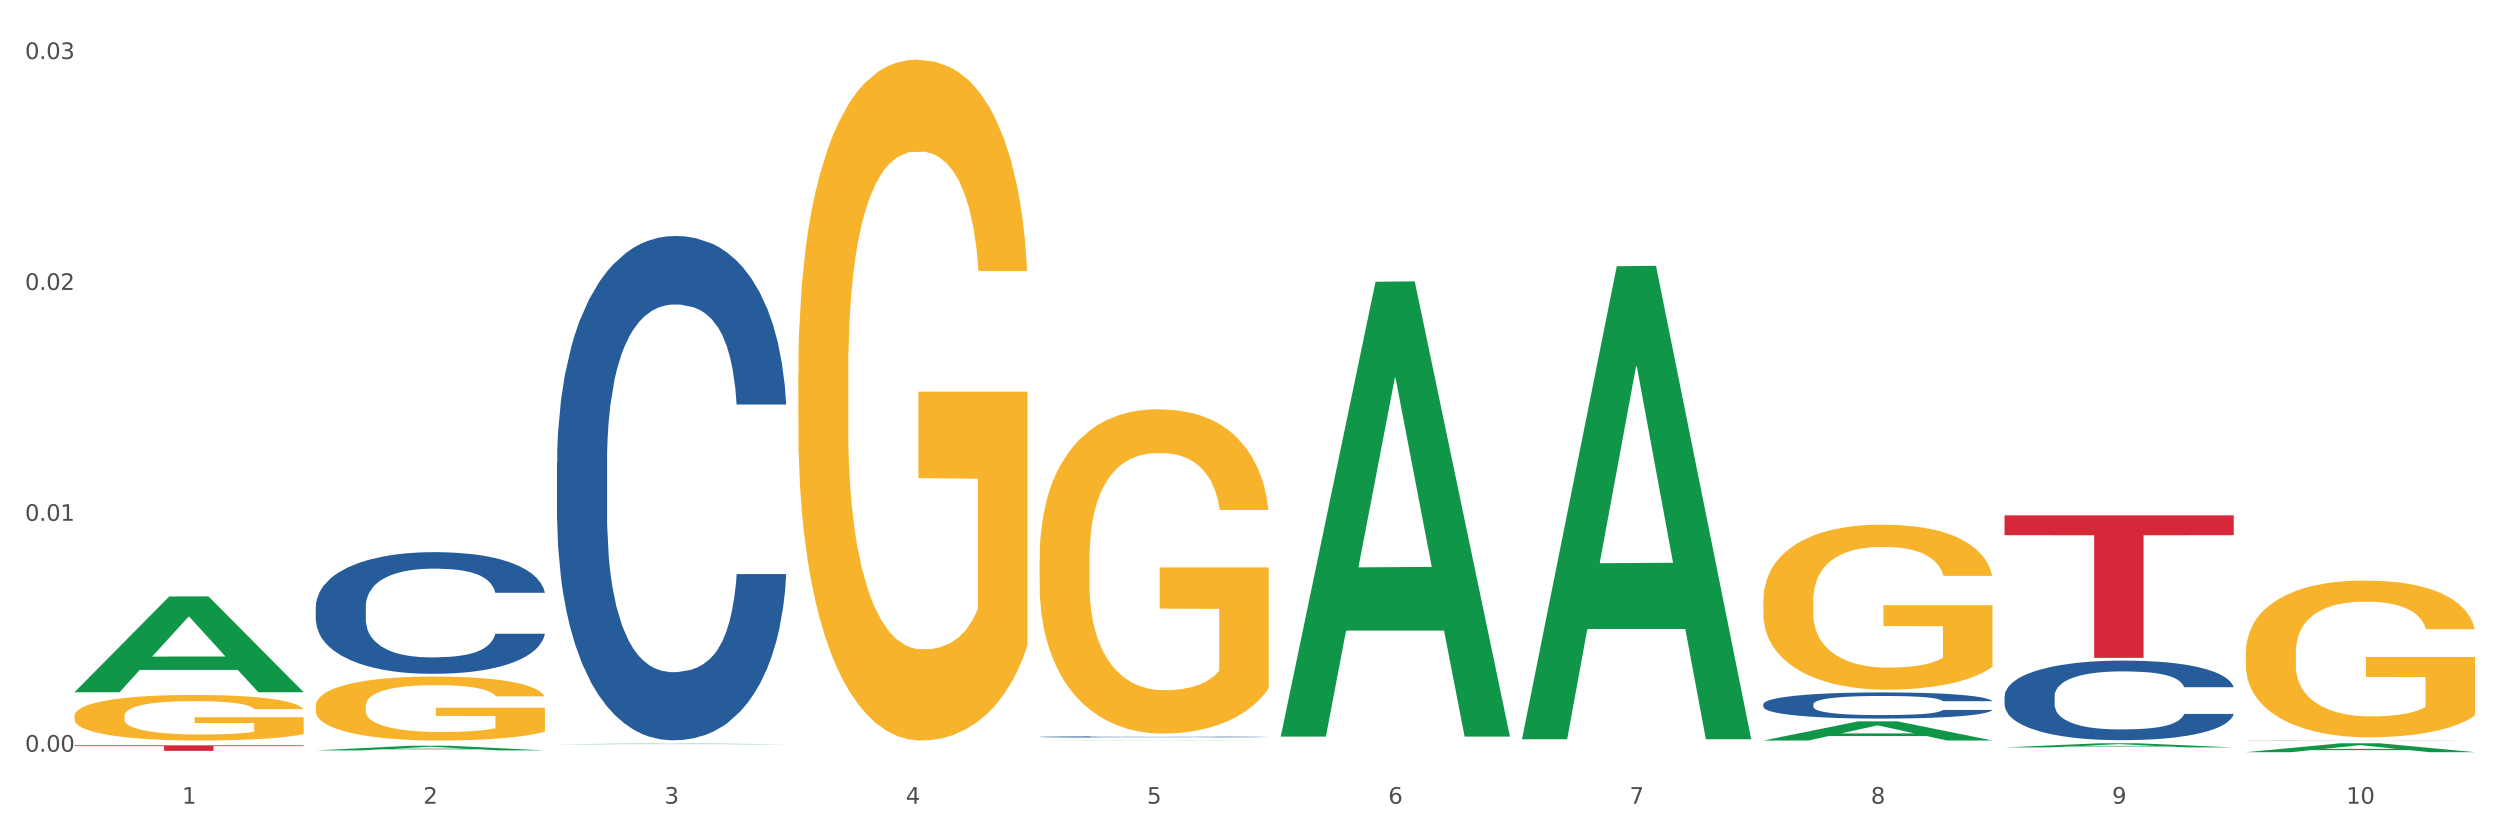
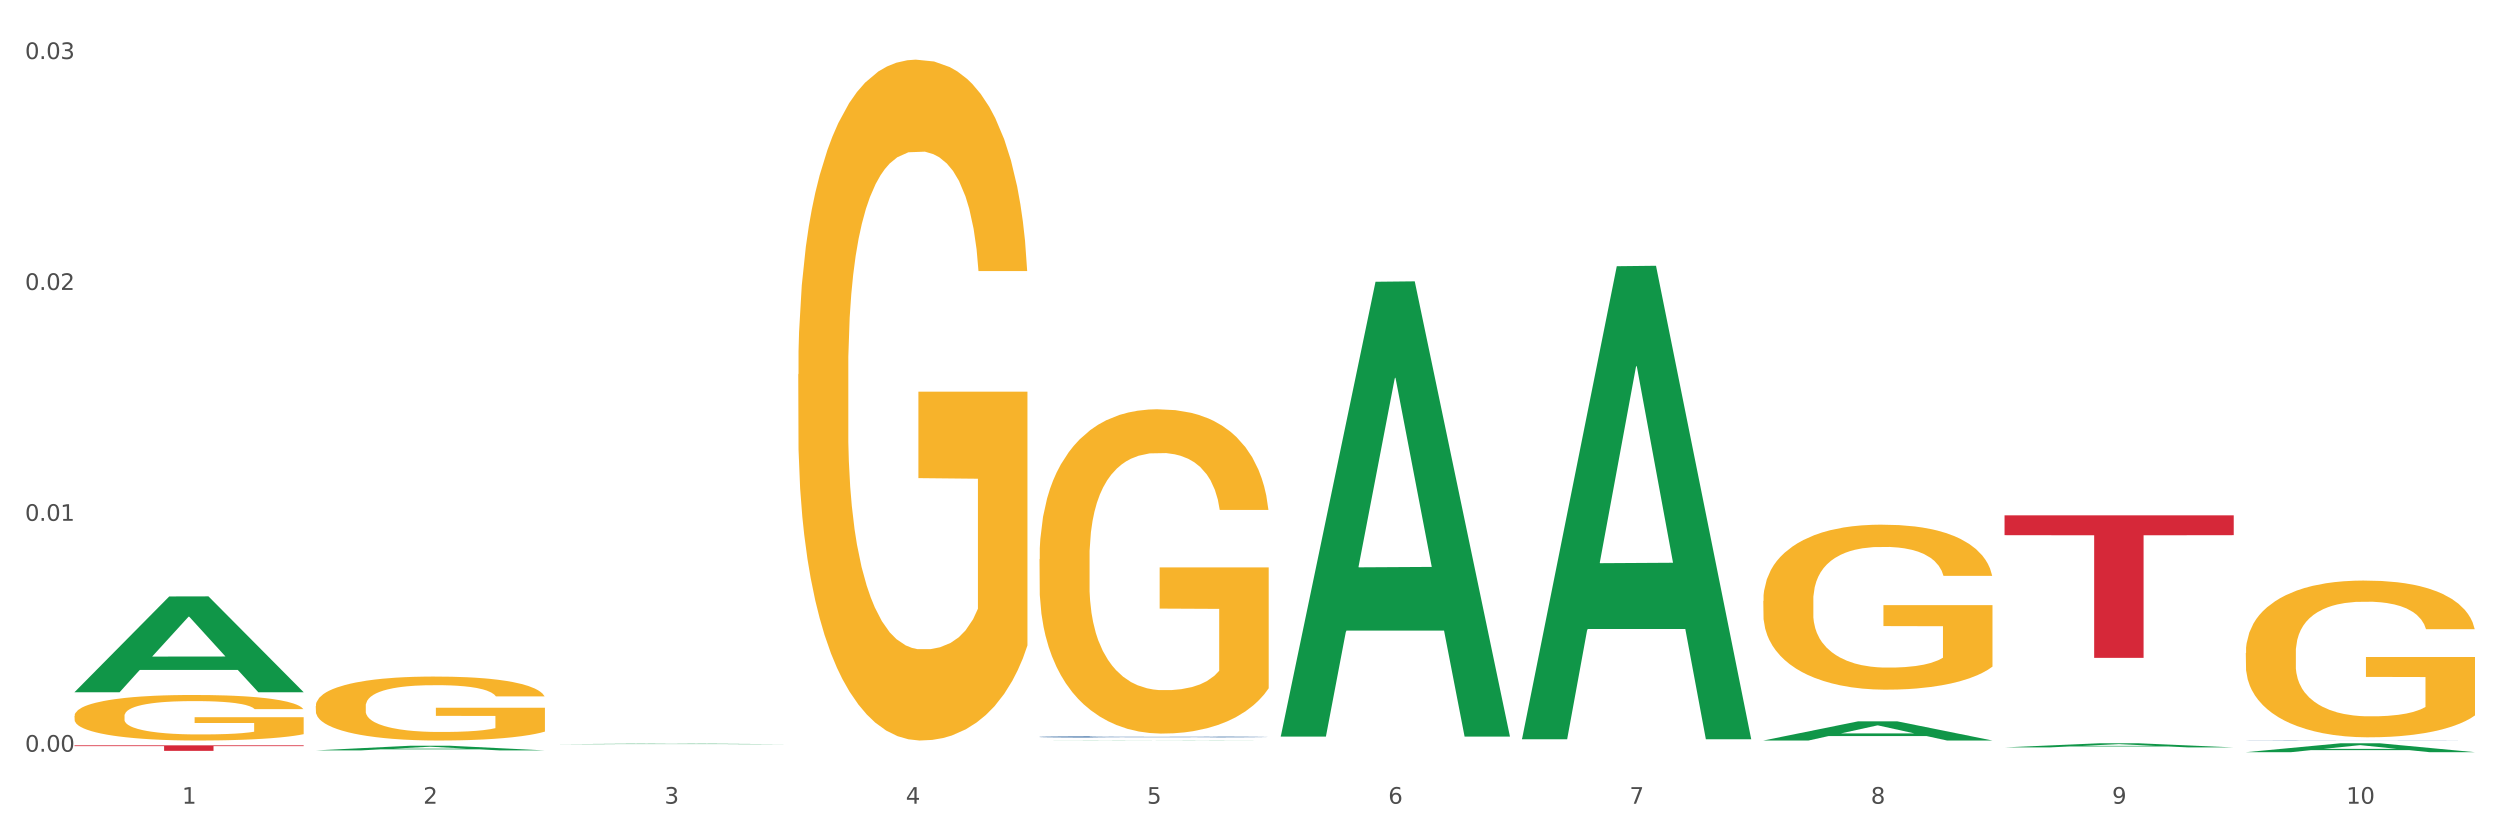
<svg xmlns="http://www.w3.org/2000/svg" xmlns:xlink="http://www.w3.org/1999/xlink" width="1080pt" height="360pt" viewBox="0 0 1080 360" version="1.1">
  <rect x="0" y="0" width="1080" height="360" fill="#333333" stroke="none" />
  <defs>
    <style type="text/css">*{stroke-linejoin: round; stroke-linecap: butt}</style>
  </defs>
  <g id="figure_1">
    <g id="patch_1">
      <path d="M 0 360  L 1080 360  L 1080 0  L 0 0  z " style="fill: #ffffff; stroke: #ffffff; stroke-linejoin: miter" />
    </g>
    <g id="axes_1">
      <g id="matplotlib.axis_1">
        <g id="xtick_1">
          <g id="text_1">
            <g style="fill: #4d4d4d" transform="translate(78.627 347.204) scale(0.096 -0.096)">
              <defs>
                <path id="DejaVuSans-31" d="M 794 531  L 1825 531  L 1825 4091  L 703 3866  L 703 4441  L 1819 4666  L 2450 4666  L 2450 531  L 3481 531  L 3481 0  L 794 0  L 794 531  z " transform="scale(0.016)" />
              </defs>
              <use xlink:href="#DejaVuSans-31" />
            </g>
          </g>
        </g>
        <g id="xtick_2">
          <g id="text_2">
            <g style="fill: #4d4d4d" transform="translate(182.851 347.204) scale(0.096 -0.096)">
              <defs>
                <path id="DejaVuSans-32" d="M 1228 531  L 3431 531  L 3431 0  L 469 0  L 469 531  Q 828 903 1448 1529  Q 2069 2156 2228 2338  Q 2531 2678 2651 2914  Q 2772 3150 2772 3378  Q 2772 3750 2511 3984  Q 2250 4219 1831 4219  Q 1534 4219 1204 4116  Q 875 4013 500 3803  L 500 4441  Q 881 4594 1212 4672  Q 1544 4750 1819 4750  Q 2544 4750 2975 4387  Q 3406 4025 3406 3419  Q 3406 3131 3298 2873  Q 3191 2616 2906 2266  Q 2828 2175 2409 1742  Q 1991 1309 1228 531  z " transform="scale(0.016)" />
              </defs>
              <use xlink:href="#DejaVuSans-32" />
            </g>
          </g>
        </g>
        <g id="xtick_3">
          <g id="text_3">
            <g style="fill: #4d4d4d" transform="translate(287.074 347.204) scale(0.096 -0.096)">
              <defs>
                <path id="DejaVuSans-33" d="M 2597 2516  Q 3050 2419 3304 2112  Q 3559 1806 3559 1356  Q 3559 666 3084 287  Q 2609 -91 1734 -91  Q 1441 -91 1130 -33  Q 819 25 488 141  L 488 750  Q 750 597 1062 519  Q 1375 441 1716 441  Q 2309 441 2620 675  Q 2931 909 2931 1356  Q 2931 1769 2642 2001  Q 2353 2234 1838 2234  L 1294 2234  L 1294 2753  L 1863 2753  Q 2328 2753 2575 2939  Q 2822 3125 2822 3475  Q 2822 3834 2567 4026  Q 2313 4219 1838 4219  Q 1578 4219 1281 4162  Q 984 4106 628 3988  L 628 4550  Q 988 4650 1302 4700  Q 1616 4750 1894 4750  Q 2613 4750 3031 4423  Q 3450 4097 3450 3541  Q 3450 3153 3228 2886  Q 3006 2619 2597 2516  z " transform="scale(0.016)" />
              </defs>
              <use xlink:href="#DejaVuSans-33" />
            </g>
          </g>
        </g>
        <g id="xtick_4">
          <g id="text_4">
            <g style="fill: #4d4d4d" transform="translate(391.298 347.204) scale(0.096 -0.096)">
              <defs>
                <path id="DejaVuSans-34" d="M 2419 4116  L 825 1625  L 2419 1625  L 2419 4116  z M 2253 4666  L 3047 4666  L 3047 1625  L 3713 1625  L 3713 1100  L 3047 1100  L 3047 0  L 2419 0  L 2419 1100  L 313 1100  L 313 1709  L 2253 4666  z " transform="scale(0.016)" />
              </defs>
              <use xlink:href="#DejaVuSans-34" />
            </g>
          </g>
        </g>
        <g id="xtick_5">
          <g id="text_5">
            <g style="fill: #4d4d4d" transform="translate(495.522 347.204) scale(0.096 -0.096)">
              <defs>
                <path id="DejaVuSans-35" d="M 691 4666  L 3169 4666  L 3169 4134  L 1269 4134  L 1269 2991  Q 1406 3038 1543 3061  Q 1681 3084 1819 3084  Q 2600 3084 3056 2656  Q 3513 2228 3513 1497  Q 3513 744 3044 326  Q 2575 -91 1722 -91  Q 1428 -91 1123 -41  Q 819 9 494 109  L 494 744  Q 775 591 1075 516  Q 1375 441 1709 441  Q 2250 441 2565 725  Q 2881 1009 2881 1497  Q 2881 1984 2565 2268  Q 2250 2553 1709 2553  Q 1456 2553 1204 2497  Q 953 2441 691 2322  L 691 4666  z " transform="scale(0.016)" />
              </defs>
              <use xlink:href="#DejaVuSans-35" />
            </g>
          </g>
        </g>
        <g id="xtick_6">
          <g id="text_6">
            <g style="fill: #4d4d4d" transform="translate(599.745 347.204) scale(0.096 -0.096)">
              <defs>
                <path id="DejaVuSans-36" d="M 2113 2584  Q 1688 2584 1439 2293  Q 1191 2003 1191 1497  Q 1191 994 1439 701  Q 1688 409 2113 409  Q 2538 409 2786 701  Q 3034 994 3034 1497  Q 3034 2003 2786 2293  Q 2538 2584 2113 2584  z M 3366 4563  L 3366 3988  Q 3128 4100 2886 4159  Q 2644 4219 2406 4219  Q 1781 4219 1451 3797  Q 1122 3375 1075 2522  Q 1259 2794 1537 2939  Q 1816 3084 2150 3084  Q 2853 3084 3261 2657  Q 3669 2231 3669 1497  Q 3669 778 3244 343  Q 2819 -91 2113 -91  Q 1303 -91 875 529  Q 447 1150 447 2328  Q 447 3434 972 4092  Q 1497 4750 2381 4750  Q 2619 4750 2861 4703  Q 3103 4656 3366 4563  z " transform="scale(0.016)" />
              </defs>
              <use xlink:href="#DejaVuSans-36" />
            </g>
          </g>
        </g>
        <g id="xtick_7">
          <g id="text_7">
            <g style="fill: #4d4d4d" transform="translate(703.969 347.204) scale(0.096 -0.096)">
              <defs>
                <path id="DejaVuSans-37" d="M 525 4666  L 3525 4666  L 3525 4397  L 1831 0  L 1172 0  L 2766 4134  L 525 4134  L 525 4666  z " transform="scale(0.016)" />
              </defs>
              <use xlink:href="#DejaVuSans-37" />
            </g>
          </g>
        </g>
        <g id="xtick_8">
          <g id="text_8">
            <g style="fill: #4d4d4d" transform="translate(808.193 347.204) scale(0.096 -0.096)">
              <defs>
                <path id="DejaVuSans-38" d="M 2034 2216  Q 1584 2216 1326 1975  Q 1069 1734 1069 1313  Q 1069 891 1326 650  Q 1584 409 2034 409  Q 2484 409 2743 651  Q 3003 894 3003 1313  Q 3003 1734 2745 1975  Q 2488 2216 2034 2216  z M 1403 2484  Q 997 2584 770 2862  Q 544 3141 544 3541  Q 544 4100 942 4425  Q 1341 4750 2034 4750  Q 2731 4750 3128 4425  Q 3525 4100 3525 3541  Q 3525 3141 3298 2862  Q 3072 2584 2669 2484  Q 3125 2378 3379 2068  Q 3634 1759 3634 1313  Q 3634 634 3220 271  Q 2806 -91 2034 -91  Q 1263 -91 848 271  Q 434 634 434 1313  Q 434 1759 690 2068  Q 947 2378 1403 2484  z M 1172 3481  Q 1172 3119 1398 2916  Q 1625 2713 2034 2713  Q 2441 2713 2670 2916  Q 2900 3119 2900 3481  Q 2900 3844 2670 4047  Q 2441 4250 2034 4250  Q 1625 4250 1398 4047  Q 1172 3844 1172 3481  z " transform="scale(0.016)" />
              </defs>
              <use xlink:href="#DejaVuSans-38" />
            </g>
          </g>
        </g>
        <g id="xtick_9">
          <g id="text_9">
            <g style="fill: #4d4d4d" transform="translate(912.416 347.204) scale(0.096 -0.096)">
              <defs>
                <path id="DejaVuSans-39" d="M 703 97  L 703 672  Q 941 559 1184 500  Q 1428 441 1663 441  Q 2288 441 2617 861  Q 2947 1281 2994 2138  Q 2813 1869 2534 1725  Q 2256 1581 1919 1581  Q 1219 1581 811 2004  Q 403 2428 403 3163  Q 403 3881 828 4315  Q 1253 4750 1959 4750  Q 2769 4750 3195 4129  Q 3622 3509 3622 2328  Q 3622 1225 3098 567  Q 2575 -91 1691 -91  Q 1453 -91 1209 -44  Q 966 3 703 97  z M 1959 2075  Q 2384 2075 2632 2365  Q 2881 2656 2881 3163  Q 2881 3666 2632 3958  Q 2384 4250 1959 4250  Q 1534 4250 1286 3958  Q 1038 3666 1038 3163  Q 1038 2656 1286 2365  Q 1534 2075 1959 2075  z " transform="scale(0.016)" />
              </defs>
              <use xlink:href="#DejaVuSans-39" />
            </g>
          </g>
        </g>
        <g id="xtick_10">
          <g id="text_10">
            <g style="fill: #4d4d4d" transform="translate(1013.586 347.204) scale(0.096 -0.096)">
              <defs>
                <path id="DejaVuSans-30" d="M 2034 4250  Q 1547 4250 1301 3770  Q 1056 3291 1056 2328  Q 1056 1369 1301 889  Q 1547 409 2034 409  Q 2525 409 2770 889  Q 3016 1369 3016 2328  Q 3016 3291 2770 3770  Q 2525 4250 2034 4250  z M 2034 4750  Q 2819 4750 3233 4129  Q 3647 3509 3647 2328  Q 3647 1150 3233 529  Q 2819 -91 2034 -91  Q 1250 -91 836 529  Q 422 1150 422 2328  Q 422 3509 836 4129  Q 1250 4750 2034 4750  z " transform="scale(0.016)" />
              </defs>
              <use xlink:href="#DejaVuSans-31" />
              <use xlink:href="#DejaVuSans-30" transform="translate(63.623 0)" />
            </g>
          </g>
        </g>
        <g id="xtick_11" />
        <g id="xtick_12" />
        <g id="xtick_13" />
        <g id="xtick_14" />
        <g id="xtick_15" />
        <g id="xtick_16" />
        <g id="xtick_17" />
        <g id="xtick_18" />
        <g id="xtick_19" />
      </g>
      <g id="matplotlib.axis_2">
        <g id="ytick_1">
          <g id="text_11">
            <g style="fill: #4d4d4d" transform="translate(10.8 324.739) scale(0.096 -0.096)">
              <defs>
                <path id="DejaVuSans-2e" d="M 684 794  L 1344 794  L 1344 0  L 684 0  L 684 794  z " transform="scale(0.016)" />
              </defs>
              <use xlink:href="#DejaVuSans-30" />
              <use xlink:href="#DejaVuSans-2e" transform="translate(63.623 0)" />
              <use xlink:href="#DejaVuSans-30" transform="translate(95.41 0)" />
              <use xlink:href="#DejaVuSans-30" transform="translate(159.033 0)" />
            </g>
          </g>
        </g>
        <g id="ytick_2">
          <g id="text_12">
            <g style="fill: #4d4d4d" transform="translate(10.8 224.995) scale(0.096 -0.096)">
              <use xlink:href="#DejaVuSans-30" />
              <use xlink:href="#DejaVuSans-2e" transform="translate(63.623 0)" />
              <use xlink:href="#DejaVuSans-30" transform="translate(95.41 0)" />
              <use xlink:href="#DejaVuSans-31" transform="translate(159.033 0)" />
            </g>
          </g>
        </g>
        <g id="ytick_3">
          <g id="text_13">
            <g style="fill: #4d4d4d" transform="translate(10.8 125.25) scale(0.096 -0.096)">
              <use xlink:href="#DejaVuSans-30" />
              <use xlink:href="#DejaVuSans-2e" transform="translate(63.623 0)" />
              <use xlink:href="#DejaVuSans-30" transform="translate(95.41 0)" />
              <use xlink:href="#DejaVuSans-32" transform="translate(159.033 0)" />
            </g>
          </g>
        </g>
        <g id="ytick_4">
          <g id="text_14">
            <g style="fill: #4d4d4d" transform="translate(10.8 25.505) scale(0.096 -0.096)">
              <use xlink:href="#DejaVuSans-30" />
              <use xlink:href="#DejaVuSans-2e" transform="translate(63.623 0)" />
              <use xlink:href="#DejaVuSans-30" transform="translate(95.41 0)" />
              <use xlink:href="#DejaVuSans-33" transform="translate(159.033 0)" />
            </g>
          </g>
        </g>
        <g id="ytick_5" />
        <g id="ytick_6" />
        <g id="ytick_7" />
      </g>
      <g id="PolyCollection_1">
        <path d="M 32.175 298.969  L 32.277 298.93  L 73.107 257.666  L 90.051 257.627  L 131.187 299.046  L 111.589 299.046  L 102.709 289.401  L 60.552 289.401  L 60.246 289.557  L 51.671 299.046  L 32.175 299.046  L 32.175 298.969  L 65.86 283.645  L 97.401 283.606  L 81.783 266.455  L 81.579 266.377  L 81.375 266.494  L 65.758 283.606  L 65.86 283.645  L 32.175 298.969  z " clip-path="url(#pbbd9bf3d2e)" style="fill: #109648" />
        <path d="M 970.188 319.757  L 970.305 319.757  L 970.305 319.754  L 970.656 319.75  L 971.943 319.743  L 973.582 319.737  L 976.39 319.731  L 977.912 319.728  L 979.902 319.725  L 983.998 319.72  L 988.679 319.716  L 991.956 319.713  L 994.414 319.712  L 999.915 319.709  L 1003.075 319.708  L 1006.352 319.707  L 1009.161 319.706  L 1013.842 319.706  L 1017.587 319.705  L 1021.917 319.705  L 1025.546 319.705  L 1030.344 319.706  L 1037.366 319.707  L 1040.058 319.708  L 1043.686 319.709  L 1047.431 319.711  L 1050.474 319.712  L 1053.985 319.715  L 1057.613 319.718  L 1061.125 319.722  L 1063.582 319.726  L 1065.572 319.73  L 1067.327 319.734  L 1068.615 319.74  L 1069.2 319.744  L 1047.782 319.744  L 1047.197 319.74  L 1046.027 319.736  L 1044.857 319.733  L 1043.569 319.731  L 1041.58 319.728  L 1039.824 319.726  L 1036.898 319.724  L 1034.206 319.723  L 1031.983 319.722  L 1029.291 319.722  L 1023.556 319.721  L 1019.46 319.721  L 1016.885 319.721  L 1013.725 319.722  L 1011.033 319.722  L 1007.873 319.724  L 1005.415 319.725  L 1002.958 319.727  L 1001.553 319.728  L 999.447 319.731  L 998.042 319.732  L 996.17 319.736  L 995.116 319.738  L 993.244 319.744  L 992.424 319.749  L 992.073 319.752  L 991.839 319.755  L 991.839 319.772  L 992.541 319.779  L 993.127 319.782  L 994.063 319.786  L 995.818 319.791  L 998.393 319.795  L 1001.085 319.798  L 1003.309 319.801  L 1005.415 319.802  L 1007.522 319.803  L 1010.097 319.804  L 1012.203 319.805  L 1015.363 319.806  L 1019.109 319.806  L 1022.035 319.806  L 1028.003 319.805  L 1030.695 319.805  L 1033.27 319.804  L 1036.079 319.803  L 1038.303 319.802  L 1039.59 319.801  L 1041.697 319.799  L 1043.335 319.796  L 1044.739 319.794  L 1045.676 319.792  L 1046.729 319.789  L 1047.548 319.785  L 1047.782 319.783  L 1069.2 319.783  L 1068.732 319.787  L 1067.913 319.791  L 1066.274 319.796  L 1064.987 319.799  L 1062.997 319.802  L 1060.89 319.805  L 1057.965 319.808  L 1055.273 319.811  L 1052.464 319.813  L 1049.421 319.815  L 1043.92 319.818  L 1041.931 319.818  L 1037.717 319.82  L 1034.44 319.82  L 1029.642 319.821  L 1024.726 319.821  L 1019.577 319.822  L 1015.012 319.821  L 1009.98 319.821  L 1006.82 319.82  L 1003.309 319.819  L 999.212 319.818  L 995.35 319.816  L 991.722 319.814  L 988.328 319.811  L 985.168 319.808  L 981.072 319.804  L 978.029 319.799  L 975.805 319.795  L 974.284 319.792  L 972.762 319.787  L 971.943 319.784  L 970.656 319.777  L 970.188 319.77  L 970.188 319.757  z " clip-path="url(#pbbd9bf3d2e)" style="fill: #255c99" />
        <path d="M 865.964 222.636  L 964.976 222.636  L 964.976 231.191  L 926.028 231.249  L 926.028 284.197  L 904.677 284.197  L 904.677 231.249  L 865.964 231.191  L 865.964 222.694  L 865.964 222.636  z " clip-path="url(#pbbd9bf3d2e)" style="fill: #d62839" />
        <path d="M 32.175 321.996  L 131.187 321.996  L 131.187 322.328  L 92.239 322.33  L 92.239 324.387  L 70.888 324.387  L 70.888 322.33  L 32.175 322.328  L 32.175 321.998  L 32.175 321.996  z " clip-path="url(#pbbd9bf3d2e)" style="fill: #d62839" />
-         <path d="M 865.964 300.827  L 866.081 300.796  L 866.081 299.917  L 866.432 298.723  L 867.719 296.525  L 869.358 294.861  L 872.167 292.914  L 873.688 292.098  L 875.678 291.187  L 879.774 289.712  L 884.456 288.456  L 887.733 287.765  L 890.19 287.325  L 895.691 286.54  L 898.851 286.195  L 902.128 285.912  L 904.937 285.724  L 909.618 285.504  L 913.364 285.41  L 917.694 285.378  L 921.322 285.41  L 926.12 285.535  L 933.143 285.912  L 935.834 286.132  L 939.463 286.509  L 943.208 287.011  L 946.251 287.514  L 949.762 288.236  L 953.39 289.178  L 956.901 290.371  L 959.359 291.47  L 961.348 292.632  L 963.104 294.045  L 964.391 295.583  L 964.976 296.871  L 943.559 296.871  L 942.974 295.709  L 941.803 294.453  L 940.633 293.605  L 939.346 292.914  L 937.356 292.129  L 935.6 291.627  L 932.674 291.03  L 929.983 290.654  L 927.759 290.434  L 925.067 290.245  L 919.332 290.057  L 915.236 290.057  L 912.661 290.12  L 909.501 290.277  L 906.81 290.497  L 903.65 290.873  L 901.192 291.282  L 898.734 291.815  L 897.33 292.192  L 895.223 292.883  L 893.819 293.448  L 891.946 294.422  L 890.893 295.112  L 889.02 296.902  L 888.201 298.221  L 887.85 299.132  L 887.616 300.136  L 887.616 305.035  L 888.318 307.233  L 888.903 308.175  L 889.839 309.242  L 891.595 310.624  L 894.17 311.974  L 896.861 312.948  L 899.085 313.544  L 901.192 313.984  L 903.298 314.329  L 905.873 314.643  L 907.98 314.832  L 911.14 315.02  L 914.885 315.114  L 917.811 315.114  L 923.78 314.957  L 926.472 314.8  L 929.046 314.58  L 931.855 314.235  L 934.079 313.858  L 935.366 313.576  L 937.473 312.979  L 939.111 312.351  L 940.516 311.629  L 941.452 311.001  L 942.505 310.059  L 943.325 308.991  L 943.559 308.426  L 964.976 308.426  L 964.508 309.556  L 963.689 310.655  L 962.05 312.131  L 960.763 312.979  L 958.773 314.015  L 956.667 314.894  L 953.741 315.868  L 951.049 316.59  L 948.24 317.218  L 945.197 317.783  L 939.697 318.568  L 937.707 318.788  L 933.494 319.165  L 930.217 319.385  L 925.418 319.604  L 920.503 319.73  L 915.353 319.761  L 910.789 319.699  L 905.756 319.51  L 902.596 319.322  L 899.085 319.039  L 894.989 318.6  L 891.127 318.066  L 887.499 317.438  L 884.105 316.716  L 880.945 315.899  L 876.848 314.549  L 873.805 313.23  L 871.582 312.006  L 870.06 310.969  L 868.539 309.651  L 867.719 308.74  L 866.432 306.542  L 865.964 304.501  L 865.964 300.827  z " clip-path="url(#pbbd9bf3d2e)" style="fill: #255c99" />
-         <path d="M 761.74 304.205  L 761.857 304.195  L 761.857 303.906  L 762.208 303.513  L 763.496 302.79  L 765.134 302.243  L 767.943 301.602  L 769.465 301.334  L 771.454 301.034  L 775.551 300.549  L 780.232 300.136  L 783.509 299.908  L 785.967 299.764  L 791.467 299.506  L 794.627 299.392  L 797.904 299.299  L 800.713 299.237  L 805.395 299.165  L 809.14 299.134  L 813.47 299.123  L 817.098 299.134  L 821.897 299.175  L 828.919 299.299  L 831.611 299.371  L 835.239 299.495  L 838.984 299.66  L 842.027 299.826  L 845.538 300.063  L 849.166 300.373  L 852.677 300.766  L 855.135 301.127  L 857.125 301.509  L 858.88 301.974  L 860.168 302.48  L 860.753 302.904  L 839.335 302.904  L 838.75 302.522  L 837.58 302.109  L 836.409 301.83  L 835.122 301.602  L 833.132 301.344  L 831.377 301.179  L 828.451 300.983  L 825.759 300.859  L 823.535 300.786  L 820.843 300.724  L 815.109 300.662  L 811.012 300.662  L 808.438 300.683  L 805.278 300.735  L 802.586 300.807  L 799.426 300.931  L 796.968 301.065  L 794.51 301.241  L 793.106 301.365  L 790.999 301.592  L 789.595 301.778  L 787.722 302.098  L 786.669 302.325  L 784.796 302.914  L 783.977 303.348  L 783.626 303.648  L 783.392 303.978  L 783.392 305.59  L 784.094 306.313  L 784.679 306.623  L 785.616 306.974  L 787.371 307.428  L 789.946 307.872  L 792.638 308.193  L 794.862 308.389  L 796.968 308.534  L 799.075 308.647  L 801.65 308.75  L 803.756 308.812  L 806.916 308.874  L 810.661 308.905  L 813.587 308.905  L 819.556 308.854  L 822.248 308.802  L 824.823 308.73  L 827.632 308.616  L 829.855 308.492  L 831.143 308.399  L 833.249 308.203  L 834.888 307.996  L 836.292 307.759  L 837.229 307.552  L 838.282 307.242  L 839.101 306.891  L 839.335 306.705  L 860.753 306.705  L 860.285 307.077  L 859.465 307.439  L 857.827 307.924  L 856.539 308.203  L 854.55 308.544  L 852.443 308.833  L 849.517 309.153  L 846.825 309.391  L 844.017 309.597  L 840.974 309.783  L 835.473 310.042  L 833.483 310.114  L 829.27 310.238  L 825.993 310.31  L 821.195 310.383  L 816.279 310.424  L 811.13 310.434  L 806.565 310.414  L 801.533 310.352  L 798.373 310.29  L 794.862 310.197  L 790.765 310.052  L 786.903 309.876  L 783.275 309.67  L 779.881 309.432  L 776.721 309.164  L 772.625 308.719  L 769.582 308.286  L 767.358 307.883  L 765.837 307.542  L 764.315 307.108  L 763.496 306.808  L 762.208 306.085  L 761.74 305.414  L 761.74 304.205  z " clip-path="url(#pbbd9bf3d2e)" style="fill: #255c99" />
        <path d="M 449.069 318.336  L 449.187 318.336  L 449.187 318.322  L 449.538 318.303  L 450.825 318.268  L 452.464 318.242  L 455.272 318.211  L 456.794 318.198  L 458.783 318.184  L 462.88 318.16  L 467.561 318.141  L 470.838 318.13  L 473.296 318.123  L 478.797 318.11  L 481.957 318.105  L 485.234 318.1  L 488.042 318.097  L 492.724 318.094  L 496.469 318.092  L 500.799 318.092  L 504.427 318.092  L 509.226 318.094  L 516.248 318.1  L 518.94 318.104  L 522.568 318.11  L 526.313 318.118  L 529.356 318.126  L 532.867 318.137  L 536.495 318.152  L 540.006 318.171  L 542.464 318.188  L 544.454 318.207  L 546.209 318.229  L 547.497 318.253  L 548.082 318.274  L 526.664 318.274  L 526.079 318.255  L 524.909 318.235  L 523.738 318.222  L 522.451 318.211  L 520.461 318.199  L 518.706 318.191  L 515.78 318.181  L 513.088 318.175  L 510.864 318.172  L 508.173 318.169  L 502.438 318.166  L 498.342 318.166  L 495.767 318.167  L 492.607 318.169  L 489.915 318.173  L 486.755 318.179  L 484.297 318.185  L 481.84 318.194  L 480.435 318.2  L 478.328 318.211  L 476.924 318.22  L 475.051 318.235  L 473.998 318.246  L 472.126 318.274  L 471.306 318.295  L 470.955 318.309  L 470.721 318.325  L 470.721 318.403  L 471.423 318.437  L 472.009 318.452  L 472.945 318.469  L 474.7 318.491  L 477.275 318.512  L 479.967 318.528  L 482.191 318.537  L 484.297 318.544  L 486.404 318.55  L 488.979 318.555  L 491.085 318.558  L 494.245 318.561  L 497.991 318.562  L 500.916 318.562  L 506.885 318.56  L 509.577 318.557  L 512.152 318.554  L 514.961 318.548  L 517.184 318.542  L 518.472 318.538  L 520.578 318.528  L 522.217 318.518  L 523.621 318.507  L 524.558 318.497  L 525.611 318.482  L 526.43 318.465  L 526.664 318.456  L 548.082 318.456  L 547.614 318.474  L 546.795 318.492  L 545.156 318.515  L 543.869 318.528  L 541.879 318.545  L 539.772 318.559  L 536.846 318.574  L 534.155 318.585  L 531.346 318.595  L 528.303 318.604  L 522.802 318.617  L 520.813 318.62  L 516.599 318.626  L 513.322 318.63  L 508.524 318.633  L 503.608 318.635  L 498.459 318.635  L 493.894 318.634  L 488.862 318.632  L 485.702 318.629  L 482.191 318.624  L 478.094 318.617  L 474.232 318.609  L 470.604 318.599  L 467.21 318.587  L 464.05 318.574  L 459.954 318.553  L 456.911 318.532  L 454.687 318.513  L 453.166 318.496  L 451.644 318.476  L 450.825 318.461  L 449.538 318.427  L 449.069 318.394  L 449.069 318.336  z " clip-path="url(#pbbd9bf3d2e)" style="fill: #255c99" />
-         <path d="M 240.622 199.835  L 240.739 199.636  L 240.739 194.064  L 241.09 186.503  L 242.378 172.574  L 244.016 162.027  L 246.825 149.69  L 248.347 144.516  L 250.336 138.746  L 254.432 129.393  L 259.114 121.434  L 262.391 117.056  L 264.849 114.27  L 270.349 109.295  L 273.509 107.106  L 276.786 105.315  L 279.595 104.122  L 284.277 102.729  L 288.022 102.132  L 292.352 101.933  L 295.98 102.132  L 300.779 102.928  L 307.801 105.315  L 310.493 106.708  L 314.121 109.096  L 317.866 112.28  L 320.909 115.464  L 324.42 120.041  L 328.048 126.01  L 331.559 133.572  L 334.017 140.536  L 336.007 147.899  L 337.762 156.854  L 339.049 166.604  L 339.635 174.763  L 318.217 174.763  L 317.632 167.4  L 316.462 159.44  L 315.291 154.068  L 314.004 149.69  L 312.014 144.715  L 310.259 141.531  L 307.333 137.751  L 304.641 135.363  L 302.417 133.97  L 299.725 132.776  L 293.991 131.582  L 289.894 131.582  L 287.32 131.98  L 284.16 132.975  L 281.468 134.368  L 278.308 136.756  L 275.85 139.343  L 273.392 142.725  L 271.988 145.113  L 269.881 149.491  L 268.477 153.073  L 266.604 159.241  L 265.551 163.619  L 263.678 174.962  L 262.859 183.319  L 262.508 189.09  L 262.274 195.457  L 262.274 226.5  L 262.976 240.429  L 263.561 246.398  L 264.498 253.164  L 266.253 261.92  L 268.828 270.476  L 271.52 276.645  L 273.743 280.426  L 275.85 283.211  L 277.957 285.4  L 280.532 287.39  L 282.638 288.584  L 285.798 289.778  L 289.543 290.375  L 292.469 290.375  L 298.438 289.38  L 301.13 288.385  L 303.705 286.992  L 306.513 284.803  L 308.737 282.415  L 310.025 280.625  L 312.131 276.844  L 313.77 272.864  L 315.174 268.287  L 316.11 264.307  L 317.164 258.338  L 317.983 251.572  L 318.217 247.99  L 339.635 247.99  L 339.167 255.154  L 338.347 262.119  L 336.709 271.471  L 335.421 276.844  L 333.432 283.41  L 331.325 288.982  L 328.399 295.151  L 325.707 299.727  L 322.899 303.707  L 319.856 307.289  L 314.355 312.264  L 312.365 313.657  L 308.152 316.045  L 304.875 317.437  L 300.077 318.83  L 295.161 319.626  L 290.011 319.825  L 285.447 319.427  L 280.414 318.233  L 277.254 317.039  L 273.743 315.249  L 269.647 312.463  L 265.785 309.08  L 262.157 305.1  L 258.763 300.523  L 255.603 295.35  L 251.507 286.793  L 248.464 278.436  L 246.24 270.675  L 244.718 264.108  L 243.197 255.751  L 242.378 249.98  L 241.09 236.051  L 240.622 223.117  L 240.622 199.835  z " clip-path="url(#pbbd9bf3d2e)" style="fill: #255c99" />
-         <path d="M 136.399 262.142  L 136.516 262.094  L 136.516 260.75  L 136.867 258.926  L 138.154 255.566  L 139.793 253.022  L 142.602 250.046  L 144.123 248.797  L 146.113 247.405  L 150.209 245.149  L 154.89 243.229  L 158.167 242.173  L 160.625 241.501  L 166.126 240.301  L 169.286 239.773  L 172.563 239.341  L 175.372 239.053  L 180.053 238.717  L 183.798 238.573  L 188.129 238.525  L 191.757 238.573  L 196.555 238.765  L 203.577 239.341  L 206.269 239.677  L 209.897 240.253  L 213.642 241.021  L 216.685 241.789  L 220.196 242.893  L 223.824 244.333  L 227.336 246.157  L 229.793 247.837  L 231.783 249.614  L 233.538 251.774  L 234.826 254.126  L 235.411 256.094  L 213.993 256.094  L 213.408 254.318  L 212.238 252.398  L 211.068 251.102  L 209.78 250.046  L 207.791 248.845  L 206.035 248.077  L 203.109 247.165  L 200.417 246.589  L 198.194 246.253  L 195.502 245.965  L 189.767 245.677  L 185.671 245.677  L 183.096 245.773  L 179.936 246.013  L 177.244 246.349  L 174.084 246.925  L 171.626 247.549  L 169.169 248.365  L 167.764 248.941  L 165.658 249.998  L 164.253 250.862  L 162.381 252.35  L 161.327 253.406  L 159.455 256.142  L 158.635 258.158  L 158.284 259.55  L 158.05 261.086  L 158.05 268.575  L 158.752 271.935  L 159.338 273.375  L 160.274 275.007  L 162.029 277.12  L 164.604 279.184  L 167.296 280.672  L 169.52 281.584  L 171.626 282.256  L 173.733 282.784  L 176.308 283.264  L 178.415 283.552  L 181.575 283.84  L 185.32 283.984  L 188.246 283.984  L 194.214 283.744  L 196.906 283.504  L 199.481 283.168  L 202.29 282.64  L 204.514 282.064  L 205.801 281.632  L 207.908 280.72  L 209.546 279.76  L 210.951 278.656  L 211.887 277.696  L 212.94 276.256  L 213.759 274.623  L 213.993 273.759  L 235.411 273.759  L 234.943 275.488  L 234.124 277.168  L 232.485 279.424  L 231.198 280.72  L 229.208 282.304  L 227.102 283.648  L 224.176 285.136  L 221.484 286.24  L 218.675 287.2  L 215.632 288.064  L 210.131 289.265  L 208.142 289.601  L 203.928 290.177  L 200.651 290.513  L 195.853 290.849  L 190.937 291.041  L 185.788 291.089  L 181.223 290.993  L 176.191 290.705  L 173.031 290.417  L 169.52 289.985  L 165.424 289.313  L 161.561 288.497  L 157.933 287.536  L 154.539 286.432  L 151.379 285.184  L 147.283 283.12  L 144.24 281.104  L 142.016 279.232  L 140.495 277.648  L 138.973 275.632  L 138.154 274.239  L 136.867 270.879  L 136.399 267.759  L 136.399 262.142  z " clip-path="url(#pbbd9bf3d2e)" style="fill: #255c99" />
        <path d="M 32.175 309.323  L 32.292 309.305  L 32.292 308.658  L 32.526 308.101  L 33.695 306.753  L 35.448 305.638  L 36.734 305.045  L 38.02 304.56  L 39.54 304.074  L 41.41 303.571  L 44.8 302.834  L 46.904 302.457  L 49.476 302.061  L 54.152 301.486  L 57.542 301.162  L 61.049 300.893  L 66.777 300.569  L 70.517 300.425  L 74.492 300.318  L 79.285 300.246  L 82.909 300.228  L 90.858 300.282  L 97.638 300.443  L 100.911 300.569  L 105.119 300.785  L 107.34 300.929  L 110.964 301.216  L 114.705 301.594  L 117.277 301.917  L 121.134 302.529  L 124.057 303.14  L 126.745 303.895  L 128.148 304.416  L 129.2 304.901  L 130.135 305.458  L 131.071 306.339  L 110.029 306.339  L 109.211 305.71  L 107.925 305.117  L 106.054 304.542  L 104.418 304.182  L 101.612 303.733  L 99.041 303.445  L 96.352 303.23  L 93.079 303.05  L 90.507 302.96  L 86.883 302.888  L 79.752 302.906  L 74.96 303.05  L 71.686 303.23  L 69.582 303.391  L 67.712 303.571  L 65.608 303.823  L 63.153 304.2  L 61.399 304.542  L 59.646 304.973  L 58.243 305.405  L 56.957 305.908  L 55.905 306.447  L 55.087 307.004  L 54.386 307.687  L 53.801 308.82  L 53.801 311.282  L 54.035 311.84  L 54.619 312.577  L 55.321 313.134  L 56.49 313.799  L 57.542 314.248  L 59.529 314.896  L 61.75 315.435  L 63.504 315.776  L 65.257 316.064  L 68.296 316.459  L 71.686 316.783  L 74.609 316.981  L 78.583 317.16  L 81.272 317.232  L 83.61 317.268  L 89.338 317.268  L 93.429 317.214  L 97.988 317.089  L 101.495 316.927  L 104.418 316.729  L 107.691 316.405  L 109.795 316.1  L 109.795 312.343  L 84.078 312.325  L 84.078 309.826  L 131.187 309.826  L 131.187 317.16  L 129.2 317.538  L 126.979 317.879  L 124.641 318.185  L 121.134 318.562  L 116.926 318.922  L 113.185 319.174  L 109.211 319.389  L 104.535 319.587  L 98.456 319.767  L 94.715 319.839  L 90.039 319.893  L 84.545 319.911  L 79.752 319.875  L 75.076 319.785  L 70.167 319.623  L 65.374 319.389  L 61.75 319.156  L 58.126 318.868  L 54.269 318.491  L 51.229 318.131  L 48.891 317.808  L 46.32 317.394  L 43.514 316.855  L 41.41 316.369  L 39.54 315.866  L 37.552 315.219  L 36.15 314.662  L 34.747 313.961  L 33.928 313.44  L 32.993 312.631  L 32.292 311.498  L 32.175 309.323  z " clip-path="url(#pbbd9bf3d2e)" style="fill: #f7b32b" />
        <path d="M 136.399 305.043  L 136.516 305.018  L 136.516 304.109  L 136.749 303.326  L 137.918 301.433  L 139.672 299.868  L 140.958 299.035  L 142.244 298.354  L 143.763 297.672  L 145.634 296.965  L 149.024 295.93  L 151.128 295.4  L 153.699 294.845  L 158.375 294.037  L 161.765 293.583  L 165.272 293.204  L 171 292.75  L 174.741 292.548  L 178.716 292.396  L 183.508 292.295  L 187.132 292.27  L 195.081 292.346  L 201.861 292.573  L 205.135 292.75  L 209.343 293.053  L 211.564 293.255  L 215.188 293.658  L 218.928 294.188  L 221.5 294.643  L 225.358 295.501  L 228.28 296.359  L 230.969 297.42  L 232.372 298.152  L 233.424 298.833  L 234.359 299.616  L 235.294 300.853  L 214.253 300.853  L 213.434 299.969  L 212.148 299.136  L 210.278 298.328  L 208.641 297.823  L 205.836 297.192  L 203.264 296.788  L 200.576 296.486  L 197.302 296.233  L 194.731 296.107  L 191.107 296.006  L 183.976 296.031  L 179.183 296.233  L 175.91 296.486  L 173.806 296.713  L 171.936 296.965  L 169.831 297.319  L 167.377 297.849  L 165.623 298.328  L 163.87 298.934  L 162.467 299.54  L 161.181 300.247  L 160.129 301.004  L 159.311 301.786  L 158.609 302.746  L 158.025 304.336  L 158.025 307.794  L 158.259 308.577  L 158.843 309.612  L 159.544 310.394  L 160.713 311.328  L 161.765 311.959  L 163.753 312.868  L 165.974 313.625  L 167.727 314.105  L 169.481 314.509  L 172.52 315.064  L 175.91 315.518  L 178.833 315.796  L 182.807 316.049  L 185.496 316.149  L 187.834 316.2  L 193.562 316.2  L 197.653 316.124  L 202.212 315.948  L 205.719 315.72  L 208.641 315.443  L 211.915 314.988  L 214.019 314.559  L 214.019 309.284  L 188.301 309.258  L 188.301 305.75  L 235.411 305.75  L 235.411 316.049  L 233.424 316.579  L 231.203 317.058  L 228.865 317.487  L 225.358 318.017  L 221.15 318.522  L 217.409 318.876  L 213.434 319.179  L 208.758 319.456  L 202.68 319.709  L 198.939 319.81  L 194.263 319.885  L 188.769 319.911  L 183.976 319.86  L 179.3 319.734  L 174.39 319.507  L 169.598 319.179  L 165.974 318.85  L 162.35 318.447  L 158.492 317.916  L 155.453 317.412  L 153.115 316.957  L 150.543 316.377  L 147.738 315.619  L 145.634 314.938  L 143.763 314.231  L 141.776 313.322  L 140.373 312.54  L 138.97 311.555  L 138.152 310.823  L 137.217 309.687  L 136.516 308.097  L 136.399 305.043  z " clip-path="url(#pbbd9bf3d2e)" style="fill: #f7b32b" />
        <path d="M 344.846 161.687  L 344.963 161.418  L 344.963 151.748  L 345.197 143.42  L 346.366 123.273  L 348.119 106.617  L 349.405 97.753  L 350.691 90.5  L 352.21 83.247  L 354.081 75.725  L 357.471 64.711  L 359.575 59.07  L 362.147 53.16  L 366.823 44.564  L 370.213 39.728  L 373.72 35.699  L 379.448 30.863  L 383.188 28.714  L 387.163 27.103  L 391.956 26.028  L 395.579 25.759  L 403.529 26.565  L 410.309 28.983  L 413.582 30.863  L 417.79 34.087  L 420.011 36.236  L 423.635 40.534  L 427.376 46.175  L 429.947 51.011  L 433.805 60.144  L 436.728 69.278  L 439.416 80.56  L 440.819 88.351  L 441.871 95.604  L 442.806 103.931  L 443.741 117.094  L 422.7 117.094  L 421.882 107.692  L 420.596 98.827  L 418.725 90.231  L 417.089 84.858  L 414.283 78.143  L 411.711 73.844  L 409.023 70.621  L 405.75 67.935  L 403.178 66.591  L 399.554 65.517  L 392.423 65.786  L 387.63 67.935  L 384.357 70.621  L 382.253 73.039  L 380.383 75.725  L 378.279 79.486  L 375.824 85.127  L 374.07 90.231  L 372.317 96.678  L 370.914 103.125  L 369.628 110.647  L 368.576 118.706  L 367.758 127.033  L 367.056 137.241  L 366.472 154.165  L 366.472 190.968  L 366.706 199.295  L 367.29 210.309  L 367.992 218.637  L 369.161 228.576  L 370.213 235.292  L 372.2 244.963  L 374.421 253.021  L 376.174 258.125  L 377.928 262.424  L 380.967 268.333  L 384.357 273.169  L 387.28 276.124  L 391.254 278.81  L 393.943 279.885  L 396.281 280.422  L 402.009 280.422  L 406.1 279.616  L 410.659 277.736  L 414.166 275.318  L 417.089 272.363  L 420.362 267.528  L 422.466 262.961  L 422.466 206.817  L 396.748 206.548  L 396.748 169.209  L 443.858 169.209  L 443.858 278.81  L 441.871 284.451  L 439.65 289.555  L 437.312 294.122  L 433.805 299.763  L 429.597 305.136  L 425.856 308.897  L 421.882 312.12  L 417.206 315.075  L 411.127 317.762  L 407.386 318.836  L 402.71 319.642  L 397.216 319.911  L 392.423 319.373  L 387.747 318.03  L 382.838 315.613  L 378.045 312.12  L 374.421 308.628  L 370.797 304.33  L 366.94 298.689  L 363.9 293.316  L 361.562 288.481  L 358.99 282.302  L 356.185 274.243  L 354.081 266.99  L 352.21 259.469  L 350.223 249.798  L 348.82 241.47  L 347.418 230.994  L 346.599 223.203  L 345.664 211.115  L 344.963 194.191  L 344.846 161.687  z " clip-path="url(#pbbd9bf3d2e)" style="fill: #f7b32b" />
        <path d="M 449.069 241.543  L 449.186 241.415  L 449.186 236.808  L 449.42 232.841  L 450.589 223.244  L 452.343 215.311  L 453.628 211.088  L 454.914 207.633  L 456.434 204.178  L 458.304 200.595  L 461.694 195.349  L 463.799 192.662  L 466.37 189.847  L 471.046 185.752  L 474.436 183.449  L 477.943 181.53  L 483.671 179.226  L 487.412 178.203  L 491.386 177.435  L 496.179 176.923  L 499.803 176.795  L 507.752 177.179  L 514.532 178.331  L 517.805 179.226  L 522.014 180.762  L 524.235 181.785  L 527.859 183.833  L 531.599 186.52  L 534.171 188.823  L 538.029 193.174  L 540.951 197.524  L 543.64 202.899  L 545.043 206.61  L 546.095 210.064  L 547.03 214.031  L 547.965 220.301  L 526.923 220.301  L 526.105 215.823  L 524.819 211.6  L 522.949 207.505  L 521.312 204.946  L 518.507 201.747  L 515.935 199.7  L 513.246 198.164  L 509.973 196.885  L 507.401 196.245  L 503.778 195.733  L 496.647 195.861  L 491.854 196.885  L 488.581 198.164  L 486.477 199.316  L 484.606 200.595  L 482.502 202.387  L 480.047 205.074  L 478.294 207.505  L 476.54 210.576  L 475.138 213.647  L 473.852 217.23  L 472.8 221.069  L 471.981 225.036  L 471.28 229.898  L 470.696 237.96  L 470.696 255.49  L 470.929 259.457  L 471.514 264.703  L 472.215 268.67  L 473.384 273.404  L 474.436 276.603  L 476.424 281.21  L 478.645 285.049  L 480.398 287.48  L 482.152 289.527  L 485.191 292.342  L 488.581 294.646  L 491.503 296.053  L 495.478 297.333  L 498.167 297.845  L 500.505 298.101  L 506.232 298.101  L 510.324 297.717  L 514.883 296.821  L 518.39 295.669  L 521.312 294.262  L 524.585 291.959  L 526.69 289.783  L 526.69 263.04  L 500.972 262.912  L 500.972 245.125  L 548.082 245.125  L 548.082 297.333  L 546.095 300.02  L 543.874 302.451  L 541.536 304.627  L 538.029 307.314  L 533.82 309.873  L 530.08 311.664  L 526.105 313.2  L 521.429 314.607  L 515.351 315.887  L 511.61 316.399  L 506.934 316.783  L 501.44 316.911  L 496.647 316.655  L 491.971 316.015  L 487.061 314.863  L 482.268 313.2  L 478.645 311.536  L 475.021 309.489  L 471.163 306.802  L 468.124 304.243  L 465.786 301.939  L 463.214 298.996  L 460.409 295.158  L 458.304 291.703  L 456.434 288.12  L 454.447 283.513  L 453.044 279.546  L 451.641 274.556  L 450.823 270.845  L 449.888 265.087  L 449.186 257.026  L 449.069 241.543  z " clip-path="url(#pbbd9bf3d2e)" style="fill: #f7b32b" />
        <path d="M 761.74 259.594  L 761.857 259.529  L 761.857 257.185  L 762.091 255.167  L 763.26 250.284  L 765.013 246.247  L 766.299 244.099  L 767.585 242.341  L 769.105 240.583  L 770.975 238.76  L 774.365 236.091  L 776.469 234.724  L 779.041 233.291  L 783.717 231.208  L 787.107 230.036  L 790.614 229.059  L 796.342 227.887  L 800.083 227.367  L 804.057 226.976  L 808.85 226.715  L 812.474 226.65  L 820.423 226.846  L 827.203 227.432  L 830.476 227.887  L 834.685 228.669  L 836.906 229.19  L 840.529 230.231  L 844.27 231.598  L 846.842 232.77  L 850.7 234.984  L 853.622 237.198  L 856.311 239.932  L 857.713 241.82  L 858.766 243.578  L 859.701 245.596  L 860.636 248.787  L 839.594 248.787  L 838.776 246.508  L 837.49 244.359  L 835.62 242.276  L 833.983 240.974  L 831.178 239.346  L 828.606 238.304  L 825.917 237.523  L 822.644 236.872  L 820.072 236.547  L 816.448 236.286  L 809.318 236.351  L 804.525 236.872  L 801.252 237.523  L 799.148 238.109  L 797.277 238.76  L 795.173 239.672  L 792.718 241.039  L 790.965 242.276  L 789.211 243.839  L 787.809 245.401  L 786.523 247.224  L 785.471 249.177  L 784.652 251.196  L 783.951 253.67  L 783.366 257.771  L 783.366 266.691  L 783.6 268.709  L 784.185 271.379  L 784.886 273.397  L 786.055 275.806  L 787.107 277.433  L 789.094 279.777  L 791.315 281.73  L 793.069 282.967  L 794.822 284.009  L 797.862 285.442  L 801.252 286.613  L 804.174 287.33  L 808.149 287.981  L 810.837 288.241  L 813.175 288.371  L 818.903 288.371  L 822.995 288.176  L 827.554 287.72  L 831.061 287.134  L 833.983 286.418  L 837.256 285.246  L 839.36 284.139  L 839.36 270.532  L 813.643 270.467  L 813.643 261.417  L 860.753 261.417  L 860.753 287.981  L 858.766 289.348  L 856.544 290.585  L 854.206 291.692  L 850.7 293.059  L 846.491 294.361  L 842.751 295.273  L 838.776 296.054  L 834.1 296.77  L 828.021 297.421  L 824.281 297.682  L 819.605 297.877  L 814.111 297.942  L 809.318 297.812  L 804.642 297.486  L 799.732 296.9  L 794.939 296.054  L 791.315 295.208  L 787.692 294.166  L 783.834 292.799  L 780.795 291.496  L 778.457 290.325  L 775.885 288.827  L 773.079 286.874  L 770.975 285.116  L 769.105 283.293  L 767.118 280.949  L 765.715 278.931  L 764.312 276.392  L 763.494 274.504  L 762.559 271.574  L 761.857 267.472  L 761.74 259.594  z " clip-path="url(#pbbd9bf3d2e)" style="fill: #f7b32b" />
        <path d="M 970.188 282.093  L 970.304 282.031  L 970.304 279.805  L 970.538 277.887  L 971.707 273.248  L 973.461 269.413  L 974.747 267.372  L 976.032 265.702  L 977.552 264.032  L 979.422 262.301  L 982.813 259.765  L 984.917 258.466  L 987.488 257.105  L 992.164 255.126  L 995.554 254.012  L 999.061 253.085  L 1004.789 251.971  L 1008.53 251.476  L 1012.505 251.105  L 1017.297 250.858  L 1020.921 250.796  L 1028.87 250.982  L 1035.65 251.538  L 1038.923 251.971  L 1043.132 252.713  L 1045.353 253.208  L 1048.977 254.198  L 1052.717 255.497  L 1055.289 256.61  L 1059.147 258.713  L 1062.069 260.816  L 1064.758 263.414  L 1066.161 265.208  L 1067.213 266.878  L 1068.148 268.795  L 1069.083 271.826  L 1048.041 271.826  L 1047.223 269.661  L 1045.937 267.62  L 1044.067 265.641  L 1042.43 264.403  L 1039.625 262.857  L 1037.053 261.868  L 1034.364 261.125  L 1031.091 260.507  L 1028.52 260.198  L 1024.896 259.95  L 1017.765 260.012  L 1012.972 260.507  L 1009.699 261.125  L 1007.595 261.682  L 1005.724 262.301  L 1003.62 263.166  L 1001.165 264.465  L 999.412 265.641  L 997.659 267.125  L 996.256 268.609  L 994.97 270.341  L 993.918 272.197  L 993.1 274.114  L 992.398 276.465  L 991.814 280.361  L 991.814 288.835  L 992.047 290.752  L 992.632 293.288  L 993.333 295.206  L 994.502 297.494  L 995.554 299.04  L 997.542 301.267  L 999.763 303.123  L 1001.516 304.298  L 1003.27 305.288  L 1006.309 306.648  L 1009.699 307.762  L 1012.621 308.442  L 1016.596 309.06  L 1019.285 309.308  L 1021.623 309.432  L 1027.351 309.432  L 1031.442 309.246  L 1036.001 308.813  L 1039.508 308.256  L 1042.43 307.576  L 1045.704 306.463  L 1047.808 305.411  L 1047.808 292.484  L 1022.09 292.422  L 1022.09 283.825  L 1069.2 283.825  L 1069.2 309.06  L 1067.213 310.359  L 1064.992 311.535  L 1062.654 312.586  L 1059.147 313.885  L 1054.938 315.122  L 1051.198 315.988  L 1047.223 316.73  L 1042.547 317.41  L 1036.469 318.029  L 1032.728 318.276  L 1028.052 318.462  L 1022.558 318.524  L 1017.765 318.4  L 1013.089 318.091  L 1008.179 317.534  L 1003.387 316.73  L 999.763 315.926  L 996.139 314.936  L 992.281 313.638  L 989.242 312.4  L 986.904 311.287  L 984.332 309.865  L 981.527 308.009  L 979.422 306.339  L 977.552 304.607  L 975.565 302.38  L 974.162 300.463  L 972.759 298.051  L 971.941 296.257  L 971.006 293.474  L 970.304 289.577  L 970.188 282.093  z " clip-path="url(#pbbd9bf3d2e)" style="fill: #f7b32b" />
        <path d="M 865.964 322.878  L 866.066 322.876  L 906.896 321.094  L 923.84 321.092  L 964.976 322.881  L 945.378 322.881  L 936.498 322.465  L 894.341 322.465  L 894.034 322.471  L 885.46 322.881  L 865.964 322.881  L 865.964 322.878  L 899.649 322.216  L 931.19 322.214  L 915.572 321.473  L 915.368 321.47  L 915.164 321.475  L 899.547 322.214  L 899.649 322.216  L 865.964 322.878  z " clip-path="url(#pbbd9bf3d2e)" style="fill: #109648" />
        <path d="M 761.74 319.895  L 761.842 319.887  L 802.672 311.623  L 819.617 311.615  L 860.753 319.911  L 841.154 319.911  L 832.274 317.979  L 790.117 317.979  L 789.811 318.01  L 781.237 319.911  L 761.74 319.911  L 761.74 319.895  L 795.425 316.826  L 826.966 316.818  L 811.349 313.384  L 811.144 313.368  L 810.94 313.391  L 795.323 316.818  L 795.425 316.826  L 761.74 319.895  z " clip-path="url(#pbbd9bf3d2e)" style="fill: #109648" />
        <path d="M 657.517 318.967  L 657.619 318.775  L 698.449 115.004  L 715.393 114.812  L 756.529 319.351  L 736.931 319.351  L 728.05 271.721  L 685.893 271.721  L 685.587 272.49  L 677.013 319.351  L 657.517 319.351  L 657.517 318.967  L 691.201 243.297  L 722.742 243.105  L 707.125 158.408  L 706.921 158.024  L 706.717 158.6  L 691.099 243.105  L 691.201 243.297  L 657.517 318.967  z " clip-path="url(#pbbd9bf3d2e)" style="fill: #109648" />
        <path d="M 553.293 317.853  L 553.395 317.669  L 594.225 121.72  L 611.169 121.535  L 652.306 318.223  L 632.707 318.223  L 623.827 272.421  L 581.67 272.421  L 581.364 273.16  L 572.789 318.223  L 553.293 318.223  L 553.293 317.853  L 586.978 245.088  L 618.519 244.903  L 602.901 163.458  L 602.697 163.089  L 602.493 163.643  L 586.876 244.903  L 586.978 245.088  L 553.293 317.853  z " clip-path="url(#pbbd9bf3d2e)" style="fill: #109648" />
        <path d="M 449.069 319.91  L 449.172 319.91  L 490.001 319.817  L 506.946 319.817  L 548.082 319.911  L 528.484 319.911  L 519.603 319.889  L 477.446 319.889  L 477.14 319.889  L 468.566 319.911  L 449.069 319.911  L 449.069 319.91  L 482.754 319.876  L 514.295 319.876  L 498.678 319.837  L 498.474 319.837  L 498.269 319.837  L 482.652 319.876  L 482.754 319.876  L 449.069 319.91  z " clip-path="url(#pbbd9bf3d2e)" style="fill: #109648" />
        <path d="M 240.622 321.487  L 240.724 321.487  L 281.554 321.24  L 298.499 321.239  L 339.635 321.487  L 320.036 321.487  L 311.156 321.43  L 268.999 321.43  L 268.693 321.431  L 260.118 321.487  L 240.622 321.487  L 240.622 321.487  L 274.307 321.395  L 305.848 321.395  L 290.231 321.292  L 290.026 321.292  L 289.822 321.292  L 274.205 321.395  L 274.307 321.395  L 240.622 321.487  z " clip-path="url(#pbbd9bf3d2e)" style="fill: #109648" />
        <path d="M 136.399 324.171  L 136.501 324.169  L 177.331 322.156  L 194.275 322.154  L 235.411 324.175  L 215.813 324.175  L 206.932 323.704  L 164.775 323.704  L 164.469 323.712  L 155.895 324.175  L 136.399 324.175  L 136.399 324.171  L 170.083 323.424  L 201.624 323.422  L 186.007 322.585  L 185.803 322.581  L 185.599 322.587  L 169.981 323.422  L 170.083 323.424  L 136.399 324.171  z " clip-path="url(#pbbd9bf3d2e)" style="fill: #109648" />
        <path d="M 970.188 324.942  L 970.29 324.939  L 1011.12 321.096  L 1028.064 321.092  L 1069.2 324.95  L 1049.602 324.95  L 1040.721 324.051  L 998.564 324.051  L 998.258 324.066  L 989.684 324.95  L 970.188 324.95  L 970.188 324.942  L 1003.872 323.515  L 1035.413 323.512  L 1019.796 321.914  L 1019.592 321.907  L 1019.388 321.918  L 1003.77 323.512  L 1003.872 323.515  L 970.188 324.942  z " clip-path="url(#pbbd9bf3d2e)" style="fill: #109648" />
      </g>
    </g>
  </g>
  <defs>
    <clipPath id="pbbd9bf3d2e">
      <rect x="32.175" y="10.8" width="1037.025" height="329.109" />
    </clipPath>
  </defs>
</svg>